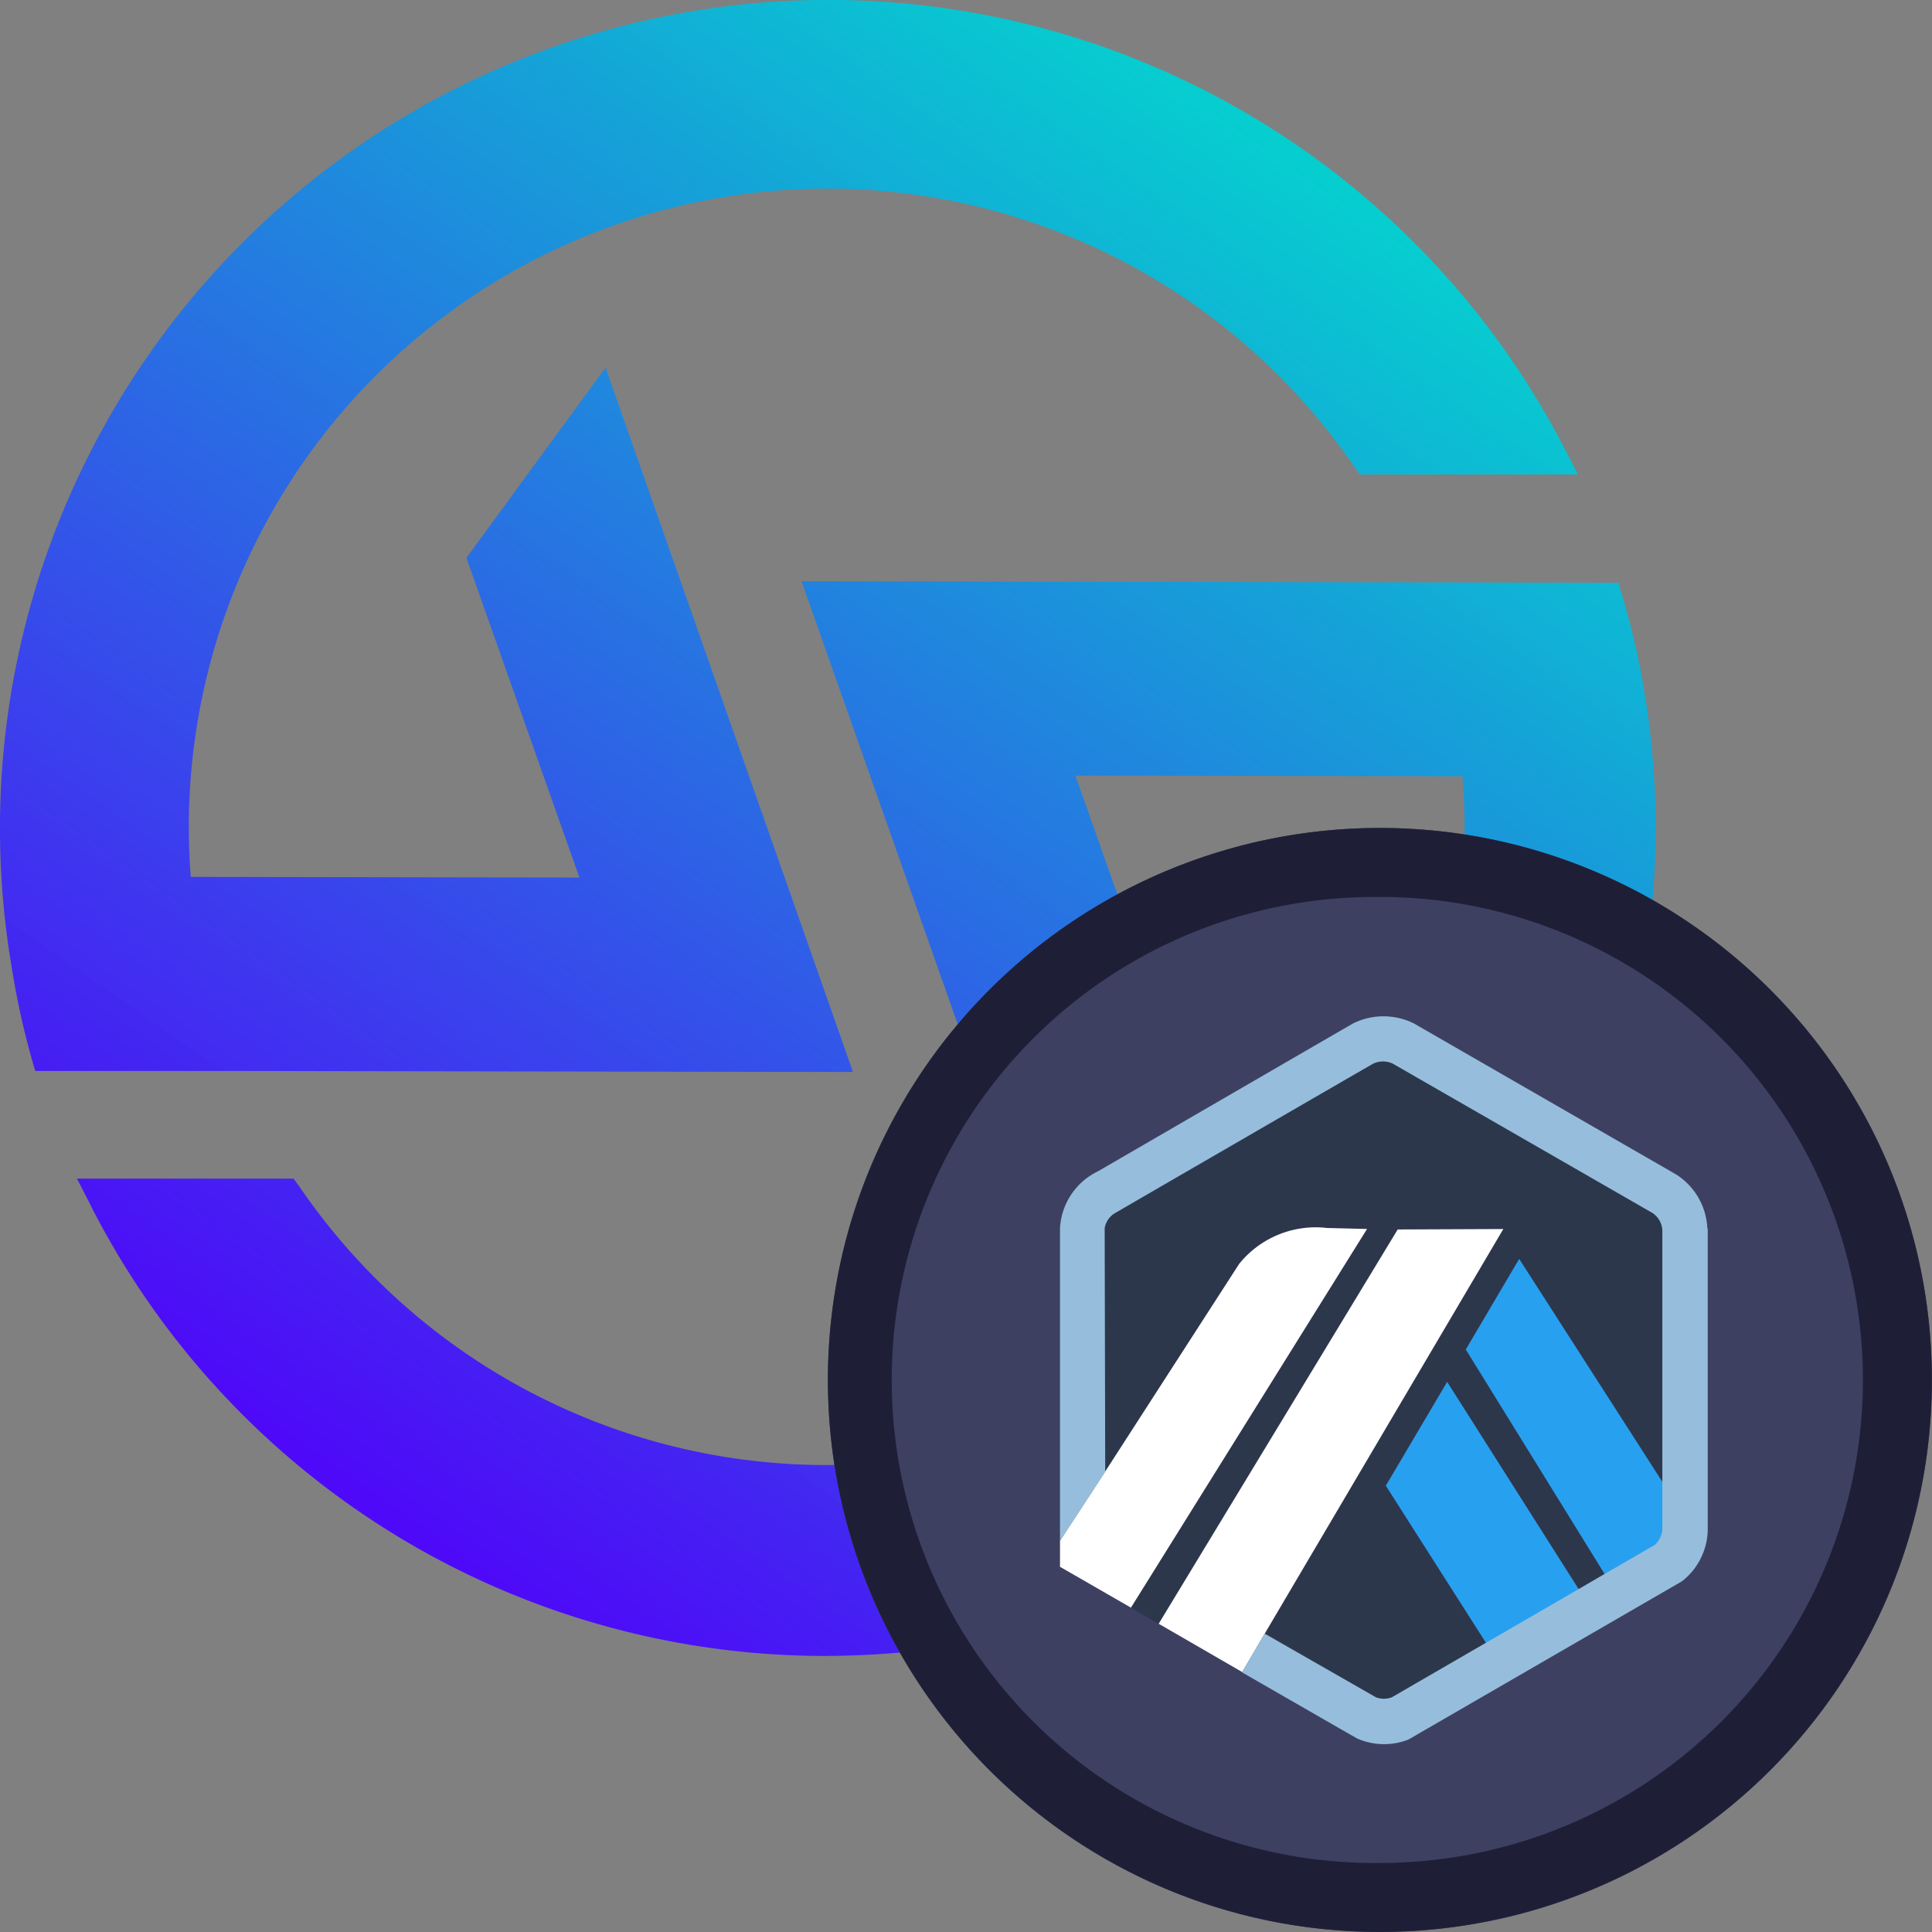
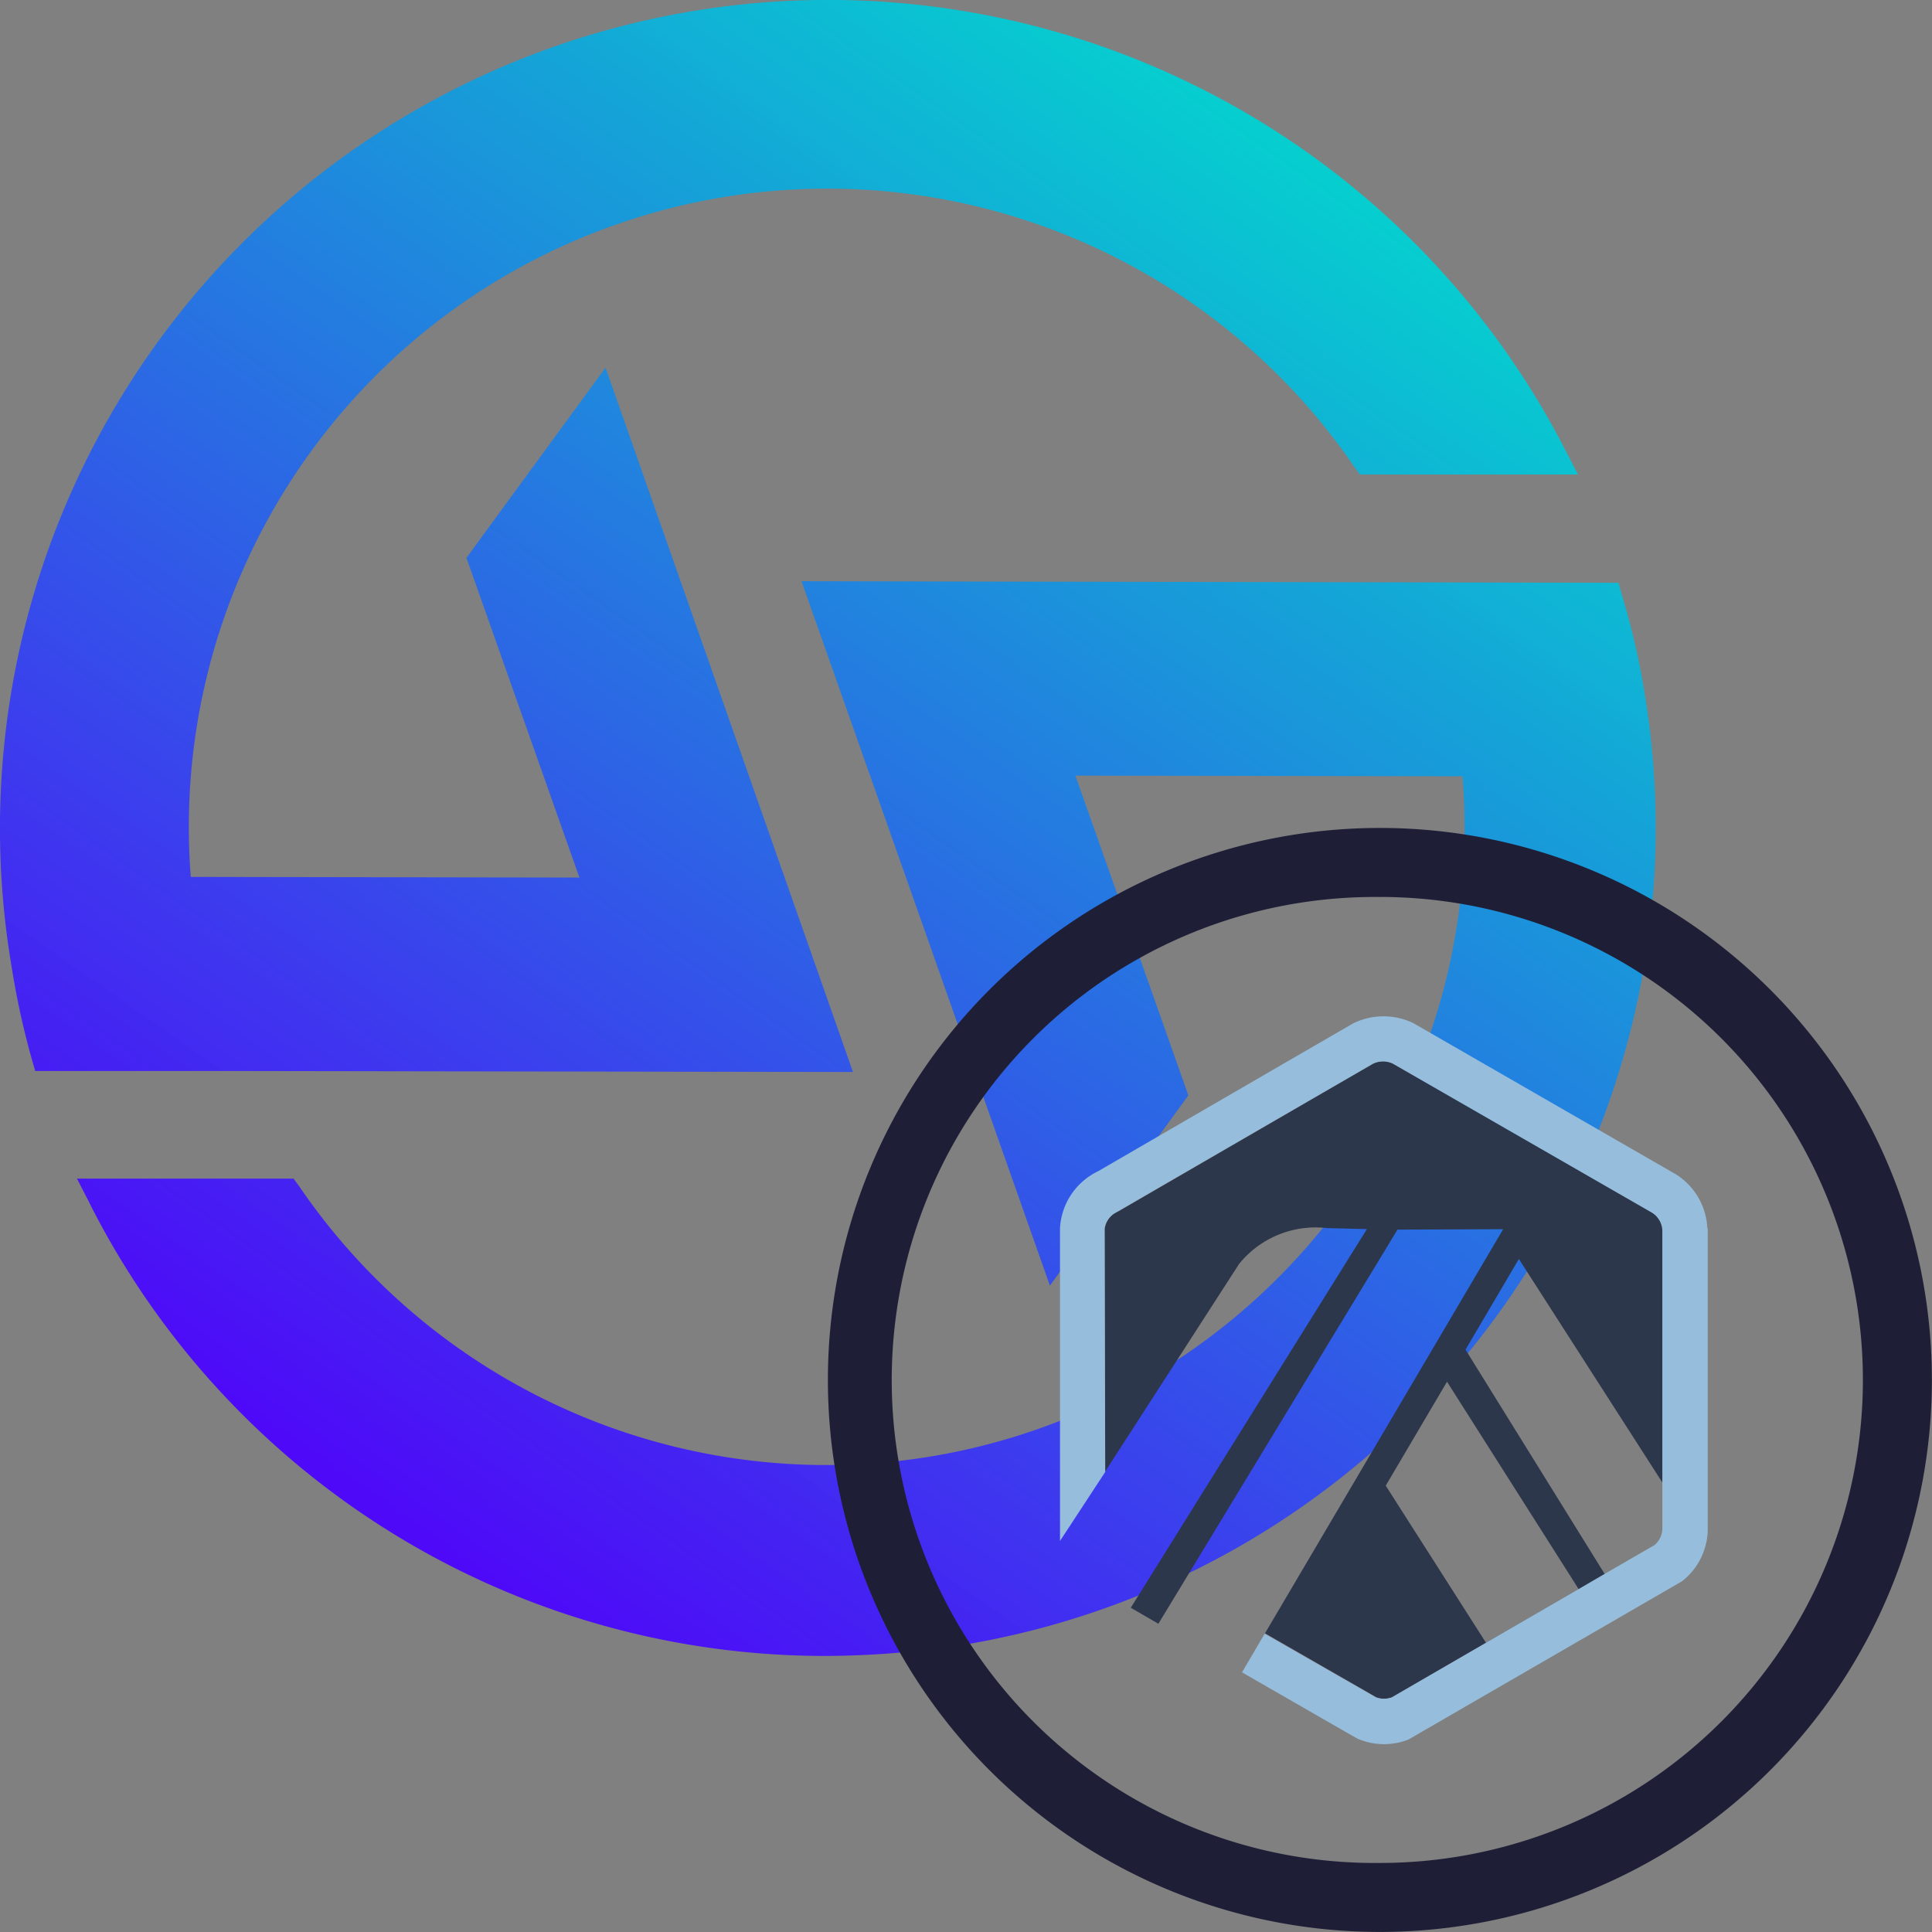
<svg xmlns="http://www.w3.org/2000/svg" width="35" height="35" fill="none">
  <rect width="100%" height="100%" fill="#808080" stroke="none" />
  <path d="m1.626 21.802-.232-.45h3.925l.1.137a11.562 11.562 0 0 0 13.396 4.395 11.558 11.558 0 0 0 7.68-11.821l-7.013-.012 2.046 5.793-2.508 3.446-4.5-12.761 14.801.029.063.225c.17.562.304 1.135.4 1.715A15 15 0 0 1 17.5 29.79c-.843.136-1.695.206-2.549.209a14.925 14.925 0 0 1-13.328-8.2l.004.002Zm2.52-2.4H.638l-.065-.225a14.635 14.635 0 0 1-.367-1.691 15.007 15.007 0 0 1 28.148-9.34l.233.45h-3.951l-.1-.136a11.565 11.565 0 0 0-21.08 7.426l7.041.012-2.047-5.792 2.52-3.446 4.482 12.76-11.306-.018Z" fill="url(#a)" />
-   <path d="M34.998 25c0-5.523-4.477-10-10-10s-10 4.477-10 10c0 5.522 4.477 10 10 10s10-4.478 10-10Z" fill="#3E4062" />
  <path d="M24.998 16.25a8.75 8.75 0 1 0 0 17.499 8.75 8.75 0 0 0 0-17.5m0-1.25a10 10 0 1 1 0 20 10 10 0 0 1 0-20Z" fill="#1E1F37" />
  <path d="m26.549 24.45.967-1.642 2.607 4.061v.78-5.36a.4.4 0 0 0-.186-.322l-4.7-2.7a.414.414 0 0 0-.36 0l-.041.024-.016.01-4.556 2.642-.018.006a.415.415 0 0 0-.186.17.4.4 0 0 0-.05.17l.008 4.374 2.429-3.765a1.78 1.78 0 0 1 1.59-.65l.726.018-4.278 6.86.5.29 4.332-7.14 1.914-.008-4.314 7.32 1.8 1.035.215.125a.412.412 0 0 0 .29 0l4.76-2.759-.91.528-2.523-4.067Zm.375 5.316-1.82-2.852 1.11-1.883L28.6 28.79l-1.677.976Z" fill="#2D374B" />
-   <path d="m25.106 26.915 1.818 2.853 1.679-.973-2.386-3.76-1.111 1.88ZM30.13 27.648v-.78l-2.608-4.061-.967 1.64 2.517 4.072.91-.528a.4.4 0 0 0 .149-.294l-.001-.05Z" fill="#28A0F0" />
-   <path d="m19.203 28.384 1.285.74 4.277-6.86-.726-.018a1.781 1.781 0 0 0-1.59.65l-2.43 3.766-.816 1.25v.472ZM27.235 22.265l-1.914.008-4.33 7.143 1.513.875.41-.7 4.32-7.326Z" fill="#fff" />
  <path d="M30.93 22.253a1.219 1.219 0 0 0-.571-.98l-4.75-2.735a1.239 1.239 0 0 0-1.091 0c-.04.02-4.625 2.68-4.625 2.68a1.217 1.217 0 0 0-.69 1.032v5.666l.819-1.25-.01-4.37a.384.384 0 0 1 0-.049.4.4 0 0 1 .163-.256c.02-.014 4.685-2.715 4.7-2.721a.415.415 0 0 1 .359 0l4.695 2.7a.4.4 0 0 1 .186.32v5.405a.4.4 0 0 1-.14.294l-.91.527-.47.274-1.68.973-1.7.985a.411.411 0 0 1-.29 0l-2.014-1.152-.411.7 1.81 1.041.157.09.125.07a1.207 1.207 0 0 0 .924.016l4.955-2.867a1.21 1.21 0 0 0 .466-.91v-5.483h-.006Z" fill="#96BEDC" />
  <defs>
    <linearGradient id="a" x1="23.996" y1="2.61" x2="6.745" y2="27.297" gradientUnits="userSpaceOnUse">
      <stop stop-color="#03D1CF" stop-opacity=".988" />
      <stop offset="1" stop-color="#4E09F8" />
    </linearGradient>
  </defs>
</svg>